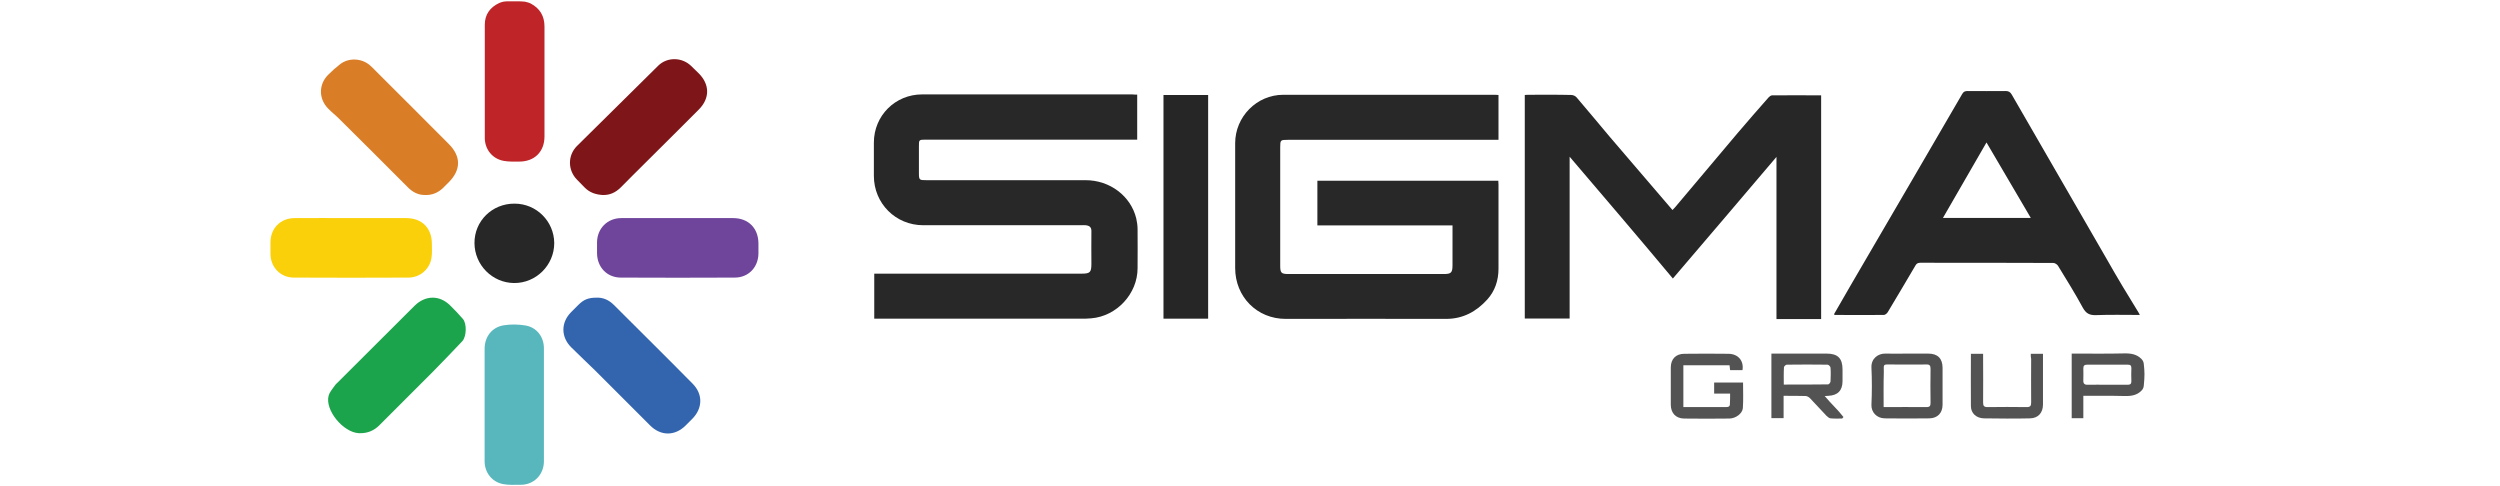
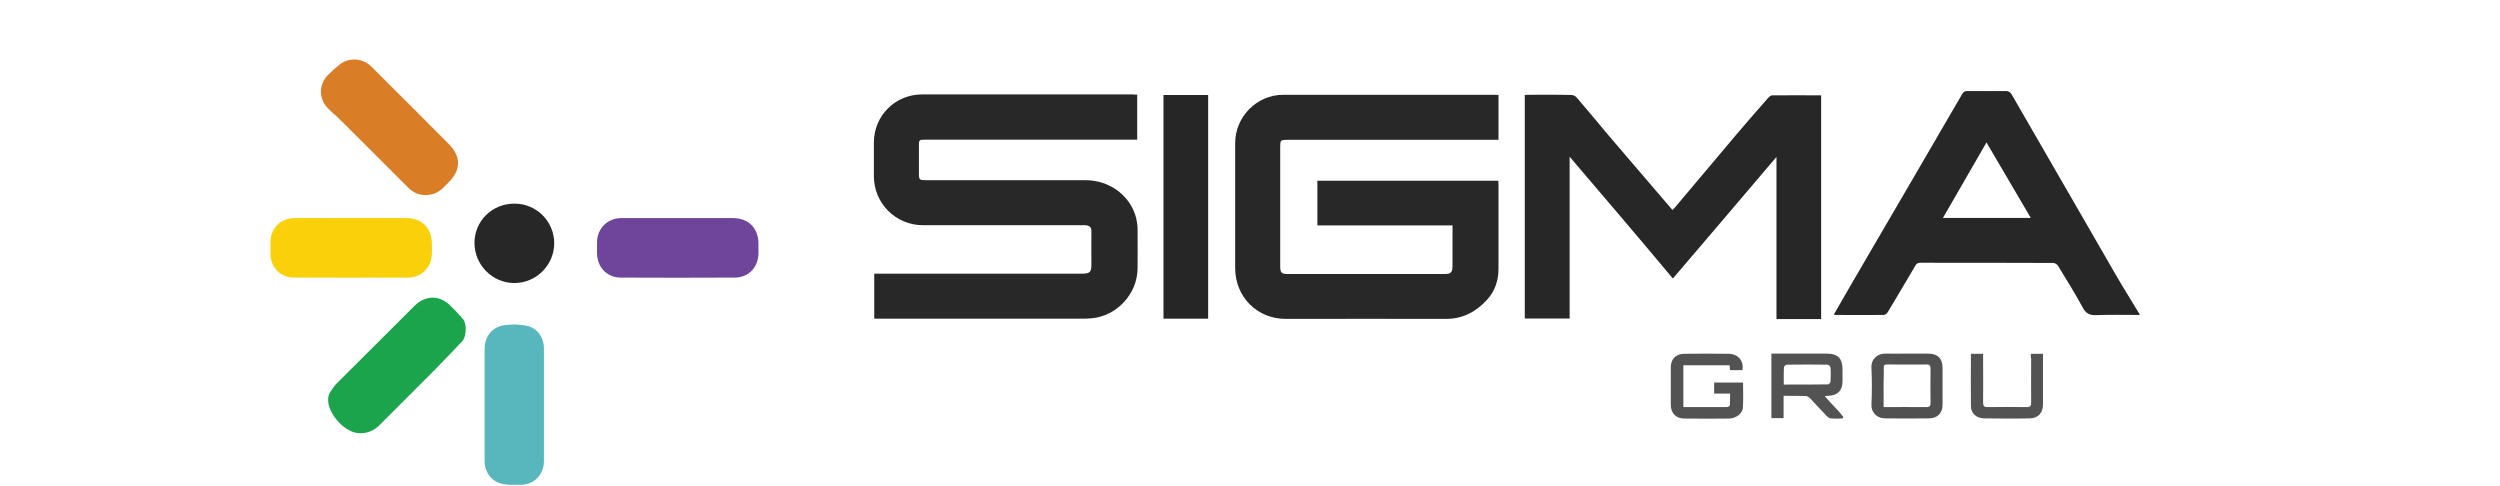
<svg xmlns="http://www.w3.org/2000/svg" version="1.1" id="Layer_1" x="0px" y="0px" viewBox="0 0 1332 259.1" style="enable-background:new 0 0 1332 259.1;" xml:space="preserve">
  <style type="text/css">
	.st0{fill:#BE2428;}
	.st1{fill:#535253;}
	.st2{fill:#282828;}
	.st3{fill:#272727;}
	.st4{fill:#262626;}
	.st5{fill:#3365AF;}
	.st6{fill:#FAD00A;}
	.st7{fill:#6E459B;}
	.st8{fill:#1BA44B;}
	.st9{fill:#7E1619;}
	.st10{fill:#DA7D27;}
	.st11{fill:#58B7BC;}
	.st12{fill:#545354;}
	.st13{fill:#525152;}
</style>
  <g>
-     <path class="st0" d="M276.3,0.7c0.4,0,2.9,0.1,3.4,0.2c1,0.2,2.4,0.6,3.1,1c4.9,2.6,7.3,6.7,7.3,12.2c0,19.5,0,39.1,0,58.6   c0,8.2-5.4,13.5-13.7,13.4c-2.7,0-5.4,0.1-8.1-0.4c-6-1.1-10-6.2-10-12.2c0-20.1,0-40.2,0-60.3c0-5.5,2.8-9.3,7.7-11.6   c0.5-0.2,1.8-0.7,2.2-0.7c0.3-0.1,1.9-0.2,2.2-0.2L276.3,0.7L276.3,0.7z" />
-     <path class="st1" d="M1142.2,205.6c-0.1,0.9-0.5,1.8-1.1,2.4c-2.4,2.6-5.6,3.1-9.2,3c-7.2-0.2-14.4-0.1-21.9-0.1v11.9h-6.2v-34.4   c0.8,0,1.7,0,2.5,0c8.4,0,16.9,0.1,25.3-0.1c3.7-0.1,6.9,0.4,9.4,3c0.7,0.7,1.1,1.6,1.2,2.5   C1142.7,198.5,1142.7,200.1,1142.2,205.6z M1122.7,205c3.7,0,7.3,0,11,0c1.2,0,1.9-0.4,1.9-1.8c-0.1-2.4-0.1-4.8,0-7.1   c0-1.4-0.6-1.8-1.9-1.8c-7.2,0-14.5,0-21.7,0c-1.5,0-2,0.6-2,2c0,2.1,0.1,4.1,0,6.2c-0.1,1.8,0.5,2.6,2.5,2.5   C1115.8,204.9,1119.3,205,1122.7,205z" />
    <path class="st2" d="M773.9,120.1c-24.2,0-48.1,0-72,0c0-8,0-15.9,0-23.8c32.2,0,64.2,0,96.4,0c0,0.7,0.1,1.4,0.1,2.1   c0,14.9,0,29.9,0,44.8c0,6.2-1.9,11.9-6,16.4c-5.8,6.4-12.9,10.3-21.9,10.3c-28.5-0.1-57,0-85.5,0c-15.3,0-26.9-11.8-26.9-27.1   c0-22.2,0-44.4,0-66.5c0-14.1,11.5-25.8,25.6-25.8c37.6,0,75.2,0,112.7,0c0.6,0,1.2,0.1,2,0.1c0,8,0,15.8,0,23.9c-1,0-1.9,0-2.8,0   c-36.5,0-72.9,0-109.4,0c-4,0-4.1,0.1-4.1,4c0,21,0,42,0,63c0,3.9,0.5,4.5,4.5,4.5c27.5,0,55.1,0,82.6,0c4,0,4.7-0.7,4.7-4.8   C773.9,134.2,773.9,127.3,773.9,120.1z" />
    <path class="st2" d="M605.9,50.4c0,8.2,0,15.9,0,24c-1,0-1.9,0-2.8,0c-36.6,0-73.2,0-109.9,0c-3.6,0-3.6,0.1-3.6,3.5   c0,4.8,0,9.5,0,14.3c0,3.7,0.2,3.8,4,3.8c28.3,0,56.5,0,84.8,0c12.9,0,24.1,8.4,27,20.4c0.4,1.8,0.7,3.8,0.7,5.7   c0.1,6.9,0,13.8,0,20.8c0,13.6-11.1,25.6-24.7,26.7c-1.9,0.2-3.8,0.2-5.7,0.2c-35.7,0-71.3,0-107,0c-0.9,0-1.9,0-2.9,0   c0-8.1,0-15.9,0-24c1,0,1.9,0,2.8,0c35.9,0,71.8,0,107.7,0c4.5,0,5.2-0.7,5.2-5.3c0-5.7-0.1-11.4,0-17.2c0.1-2.3-1.1-3.1-3.1-3.3   c-0.7-0.1-1.4,0-2.2,0c-28.1,0-56.2,0-84.3,0c-14.7,0-26.3-11.6-26.3-26.3c0-5.9,0-11.8,0-17.7c0-14.4,11.4-25.7,25.7-25.7   c37.3,0,74.7,0,112,0C604.1,50.4,604.9,50.4,605.9,50.4z" />
    <path class="st3" d="M836.3,83.5c0,29,0,57.5,0,86.2c-8,0-15.9,0-23.9,0c0-39.7,0-79.4,0-119.1c0.7,0,1.3-0.1,1.9-0.1   c7.6,0,15.3-0.1,22.9,0.1c1,0,2.3,0.6,2.9,1.4c5.9,6.9,11.7,13.9,17.5,20.8c11.1,13,22.2,25.9,33.5,39.1c0.5-0.5,1-1.1,1.5-1.6   c11-13.1,22.1-26.3,33.2-39.4c5.4-6.4,11-12.7,16.5-19c0.5-0.5,1.2-1.1,1.9-1.1c8.7-0.1,17.3,0,26.1,0c0,39.8,0,79.4,0,119.2   c-7.9,0-15.8,0-23.8,0c0-28.6,0-57.2,0-86.4c-18.6,21.9-36.8,43.3-55.2,64.8C873.2,126.7,854.9,105.3,836.3,83.5z" />
    <path class="st3" d="M1140.1,167.8c-8,0-15.7-0.2-23.4,0.1c-3.4,0.1-5.3-0.9-7-4c-4.1-7.6-8.7-14.9-13.2-22.3   c-0.5-0.8-1.7-1.5-2.5-1.5c-23.6-0.1-47.3-0.1-70.9-0.1c-1.5,0-2.1,0.6-2.7,1.7c-4.8,8.2-9.7,16.4-14.6,24.6   c-0.4,0.7-1.4,1.5-2.1,1.5c-8.7,0.1-17.3,0-26,0c-0.1,0-0.2-0.1-0.6-0.3c3-5.2,6-10.4,9-15.6c2.8-4.8,5.6-9.6,8.4-14.4   c17-29.2,34.1-58.3,51-87.5c0.7-1.2,1.5-1.5,2.8-1.5c6.8,0,13.5,0.1,20.3,0c1.6,0,2.4,0.5,3.2,1.8c16.9,29.3,33.8,58.5,50.7,87.8   c2.8,4.9,5.6,9.8,8.5,14.6c2.7,4.5,5.4,8.9,8.1,13.3C1139.4,166.4,1139.7,167,1140.1,167.8z M1082,116.1   c-8-13.6-15.7-26.7-23.6-40.2c-7.9,13.7-15.5,26.8-23.2,40.2C1050.9,116.1,1066.2,116.1,1082,116.1z" />
    <path class="st4" d="M643.7,50.6c0,39.8,0,79.4,0,119.2c-7.9,0-15.8,0-23.8,0c0-39.7,0-79.4,0-119.2   C627.8,50.6,635.6,50.6,643.7,50.6z" />
-     <path class="st5" d="M317.7,158.6c3.7-0.2,6.8,1.3,9.4,3.9c14,14,28.1,27.9,42,42c5.5,5.6,5.3,13.1-0.3,18.7   c-1.2,1.2-2.4,2.4-3.5,3.5c-5.7,5.7-13.3,5.7-19-0.1c-9.7-9.6-19.3-19.4-29-29c-4.3-4.2-8.7-8.3-13-12.6c-5.5-5.5-5.5-13.2,0-18.7   c1.3-1.3,2.6-2.6,3.9-3.9C311,159.6,313.5,158.6,317.7,158.6z" />
    <path class="st6" d="M187,116.2c9.8,0,19.6,0,29.4,0c8.4,0,13.7,5.3,13.7,13.7c0,2.5,0.2,5-0.2,7.4c-0.9,6.1-6.1,10.6-12.3,10.6   c-20.4,0.1-40.8,0.1-61.1,0c-7.1,0-12.4-5.6-12.4-12.7c0-2,0-4,0-6c0-7.5,5.3-13,12.9-13C166.9,116.1,177,116.2,187,116.2z" />
-     <path class="st7" d="M361.2,116.2c9.8,0,19.6,0,29.4,0c8.1,0,13.4,5.3,13.5,13.4c0,1.8,0,3.7,0,5.5c-0.1,7.3-5.3,12.8-12.6,12.8   c-20.3,0.1-40.6,0.1-60.9,0c-7.3-0.1-12.4-5.6-12.5-12.9c0-2,0-4,0-6c0.1-7.3,5.6-12.8,12.9-12.8   C341,116.2,351.1,116.2,361.2,116.2z" />
+     <path class="st7" d="M361.2,116.2c9.8,0,19.6,0,29.4,0c8.1,0,13.4,5.3,13.5,13.4c0,1.8,0,3.7,0,5.5c-0.1,7.3-5.3,12.8-12.6,12.8   c-20.3,0.1-40.6,0.1-60.9,0c-7.3-0.1-12.4-5.6-12.5-12.9c0-2,0-4,0-6c0.1-7.3,5.6-12.8,12.9-12.8   z" />
    <path class="st8" d="M191.7,230.8c0.1,0-0.2,0-0.5,0c-8.4-0.4-18.2-12.4-16.1-20c0.6-2.1,2.3-3.9,3.6-5.8c0.3-0.4,0.8-0.8,1.2-1.2   c13.7-13.6,27.3-27.3,41-40.9c5.7-5.6,13.2-5.8,18.9-0.2c2.4,2.3,4.6,4.7,6.8,7.2c2.2,2.5,2,9.4-0.3,11.9   c-5.1,5.4-10.3,10.8-15.5,16.1c-9.6,9.7-19.4,19.3-29,29C199.1,229.4,195.9,230.9,191.7,230.8z" />
-     <path class="st9" d="M321.2,103.9c-3.8-0.2-7.1-1.3-9.8-4.1c-1.3-1.4-2.7-2.7-4-4.1c-4.9-5-5-12.8-0.1-17.8   c14.4-14.3,28.9-28.6,43.4-42.9c4.8-4.7,12.6-4.6,17.5,0.1c1.4,1.3,2.7,2.7,4.1,4c5.9,5.9,6,13.3,0,19.3   c-9.5,9.6-19.2,19.1-28.7,28.6c-4.3,4.3-8.6,8.5-12.8,12.8C328,102.6,324.9,104,321.2,103.9z" />
    <path class="st10" d="M226.7,103.9c-3.8,0.1-6.8-1.5-9.4-4.1c-12.3-12.3-24.6-24.7-37-36.9c-1.7-1.7-3.7-3.2-5.4-5   c-5.2-5.2-5.2-13,0-18.1c2-2,4-3.8,6.2-5.5c4.5-3.6,11.4-3.4,15.9,0.4c1.3,1.1,2.4,2.3,3.6,3.5c12.8,12.8,25.7,25.6,38.5,38.5   c6.6,6.6,6.6,13.8,0,20.4c-1.1,1.1-2.1,2.1-3.2,3.2C233.3,102.7,230.2,104,226.7,103.9z" />
    <path class="st11" d="M289.8,215.9c0,9.9,0,19.9,0,29.8c0,7.3-5.4,12.7-12.6,12.6c-3.1,0-6.3,0.2-9.3-0.4   c-5.9-1.2-9.7-6.2-9.7-12.2c0-19.9,0-39.9,0-59.8c0-6.5,3.9-11.6,10.3-12.6c3.7-0.6,7.7-0.5,11.4,0.1c6.1,1,9.9,6.1,9.9,12.2   C289.8,195.7,289.8,205.8,289.8,215.9z" />
    <path class="st3" d="M274.2,108.5c11.6,0,21,9.4,21.1,21c0,11.8-9.7,21.4-21.4,21.3c-11.6-0.1-21-9.6-21.1-21.2   C252.7,117.8,262.2,108.4,274.2,108.5z" />
    <path class="st12" d="M972.2,211c3.4,4.1,7.1,7.4,10,11.2c-0.2,0.3-0.5,0.5-0.7,0.8c-2,0-4.1,0.1-6.2-0.1c-0.7-0.1-1.5-0.7-2.1-1.3   c-3-3.1-5.8-6.3-8.8-9.4c-0.6-0.6-1.6-1.2-2.4-1.2c-3.8-0.1-7.6-0.1-11.7-0.1c0,4,0,7.8,0,11.9c-2.2,0-4.3,0-6.5,0   c0-11.3,0-22.7,0-34.4c0.8,0,1.6,0,2.4,0c9,0,18,0,27,0c6,0,8.5,2.5,8.5,8.5c0,2.1,0,4.1,0,6.2c0,5-2.6,7.6-7.6,7.8   C973.7,210.9,973.2,211,972.2,211z M950.4,204.9c8,0,15.8,0,23.6-0.1c0.5,0,1.2-0.9,1.3-1.5c0.1-2.4,0.2-4.9,0-7.4   c0-0.6-1-1.6-1.6-1.6c-7.2-0.1-14.5-0.1-21.7,0c-0.5,0-1.4,0.8-1.5,1.3C950.3,198.7,950.4,201.7,950.4,204.9z" />
    <path class="st12" d="M921.8,209.7c-3,0-5.6,0-8.5,0c0-2,0-3.9,0-5.9c5,0,10.1,0,15.4,0c0,4.6,0.2,9.1-0.1,13.6   c-0.2,2.9-3.8,5.6-7.3,5.6c-8,0.1-16.1,0.1-24.1,0c-4.4-0.1-7-3-7-7.4c0-6.6,0-13.2,0-19.8c0-4.5,2.7-7.3,7.2-7.3   c7.9-0.1,15.8-0.1,23.6,0c5.1,0.1,8.2,3.7,7.4,8.7c-2.2,0-4.4,0-6.6,0c-0.1-0.9-0.2-1.6-0.3-2.6c-8.1,0-16.3,0-24.6,0   c0,7.4,0,14.7,0,22.3c2.2,0,4.3,0,6.5,0c5.4,0,10.8,0,16.2,0c1.5,0,2.2-0.4,2.1-2C921.8,213.3,921.8,211.6,921.8,209.7z" />
    <path class="st13" d="M1016.2,188.4c3.7,0,7.5,0,11.2,0c5,0,7.6,2.6,7.6,7.6c0,6.5,0,13,0,19.6c0,4.4-2.6,7.2-7,7.3   c-8,0.1-15.9,0.1-23.9,0c-4.2-0.1-7.2-3.3-7-7.3c0.3-6.6,0.3-13.2,0-19.8c-0.2-4.9,3.7-7.5,7.4-7.4   C1008.4,188.5,1012.3,188.4,1016.2,188.4z M1003.6,216.9c7.8,0,15.3-0.1,22.8,0c1.9,0,2.2-0.7,2.2-2.4c-0.1-5.9-0.1-11.9,0-17.9   c0-1.9-0.5-2.5-2.4-2.4c-6.1,0.1-12.2,0-18.3,0c-4.9,0-4.2-0.4-4.2,4.1C1003.5,204.5,1003.6,210.5,1003.6,216.9z" />
    <path class="st12" d="M1082,188.5c2.3,0,4.3,0,6.5,0c0,3.4,0,6.7,0,10.1c0,5.6,0,11.3,0,16.9c0,4.4-2.5,7.3-6.9,7.4   c-8.2,0.2-16.4,0.1-24.6,0c-4-0.1-6.9-2.7-6.9-6.5c-0.1-9.2,0-18.4,0-27.9c2.1,0,4.2,0,6.5,0c0,0.8,0,1.6,0,2.5   c0,7.8,0.1,15.6,0,23.4c0,1.8,0.4,2.5,2.4,2.5c6.9-0.1,13.8-0.1,20.8,0c2,0,2.4-0.7,2.4-2.5c-0.1-7.7,0-15.4,0-23.1   C1082,190.5,1082,189.6,1082,188.5z" />
  </g>
</svg>